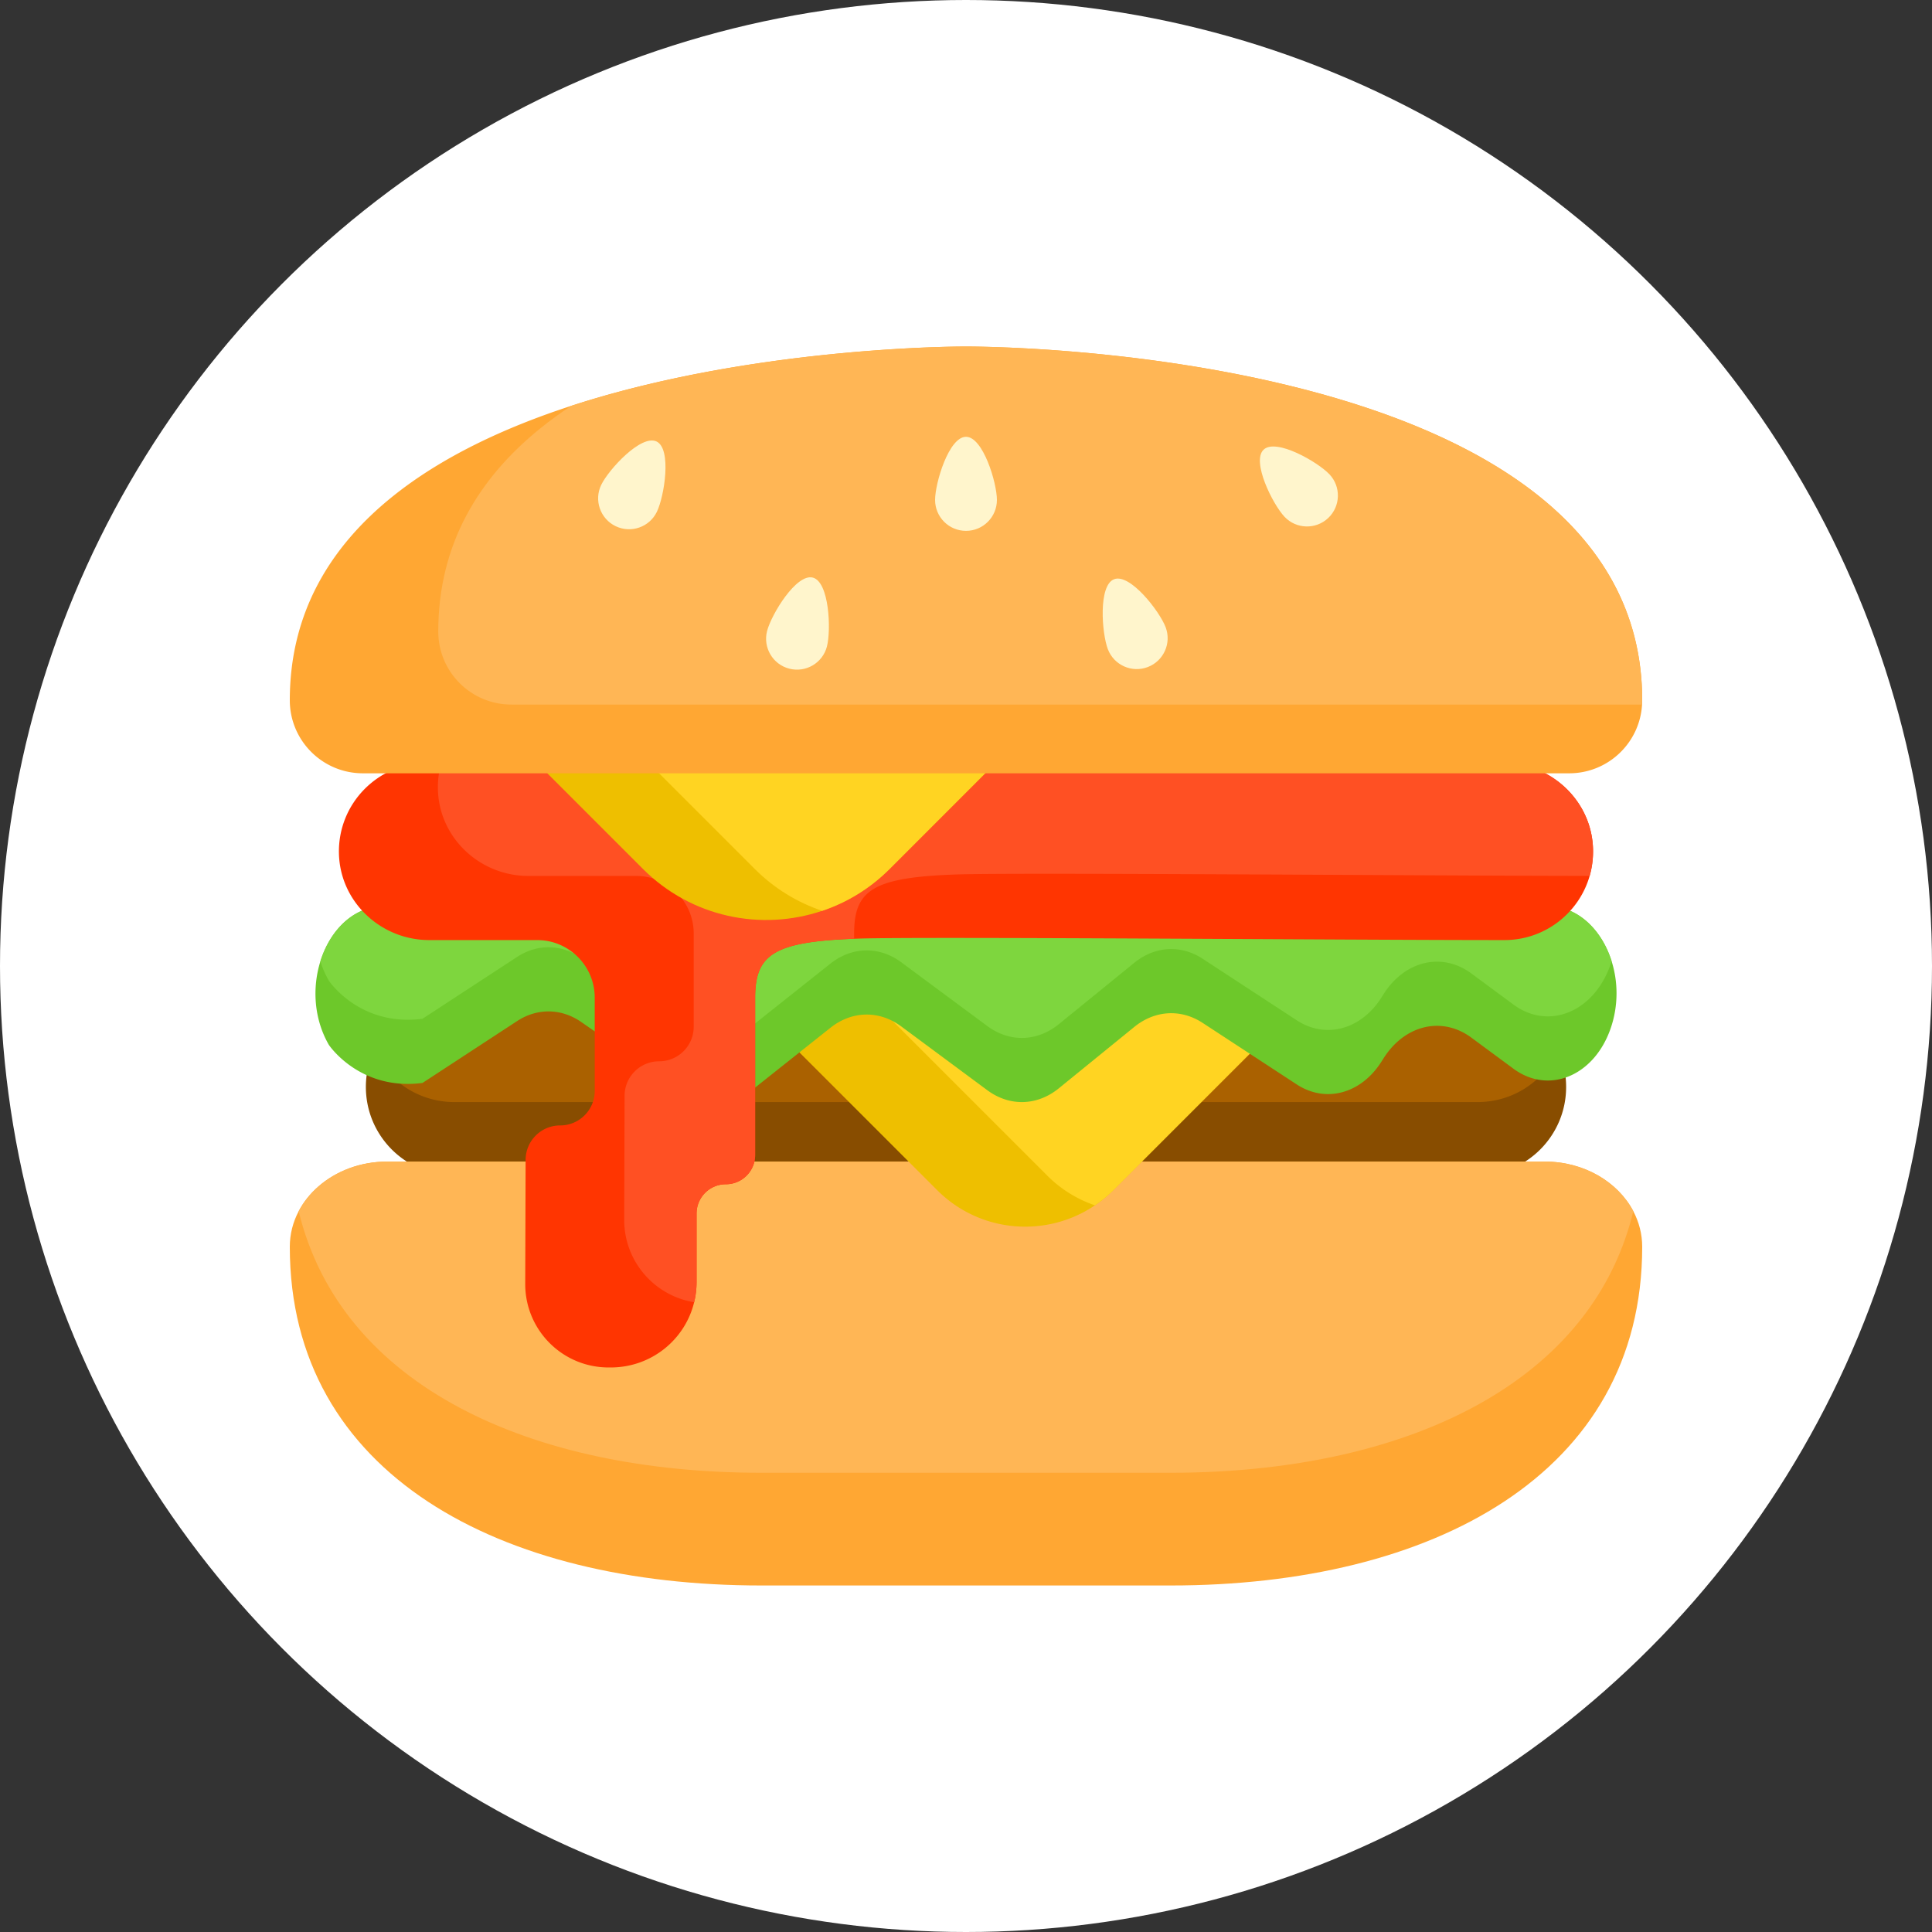
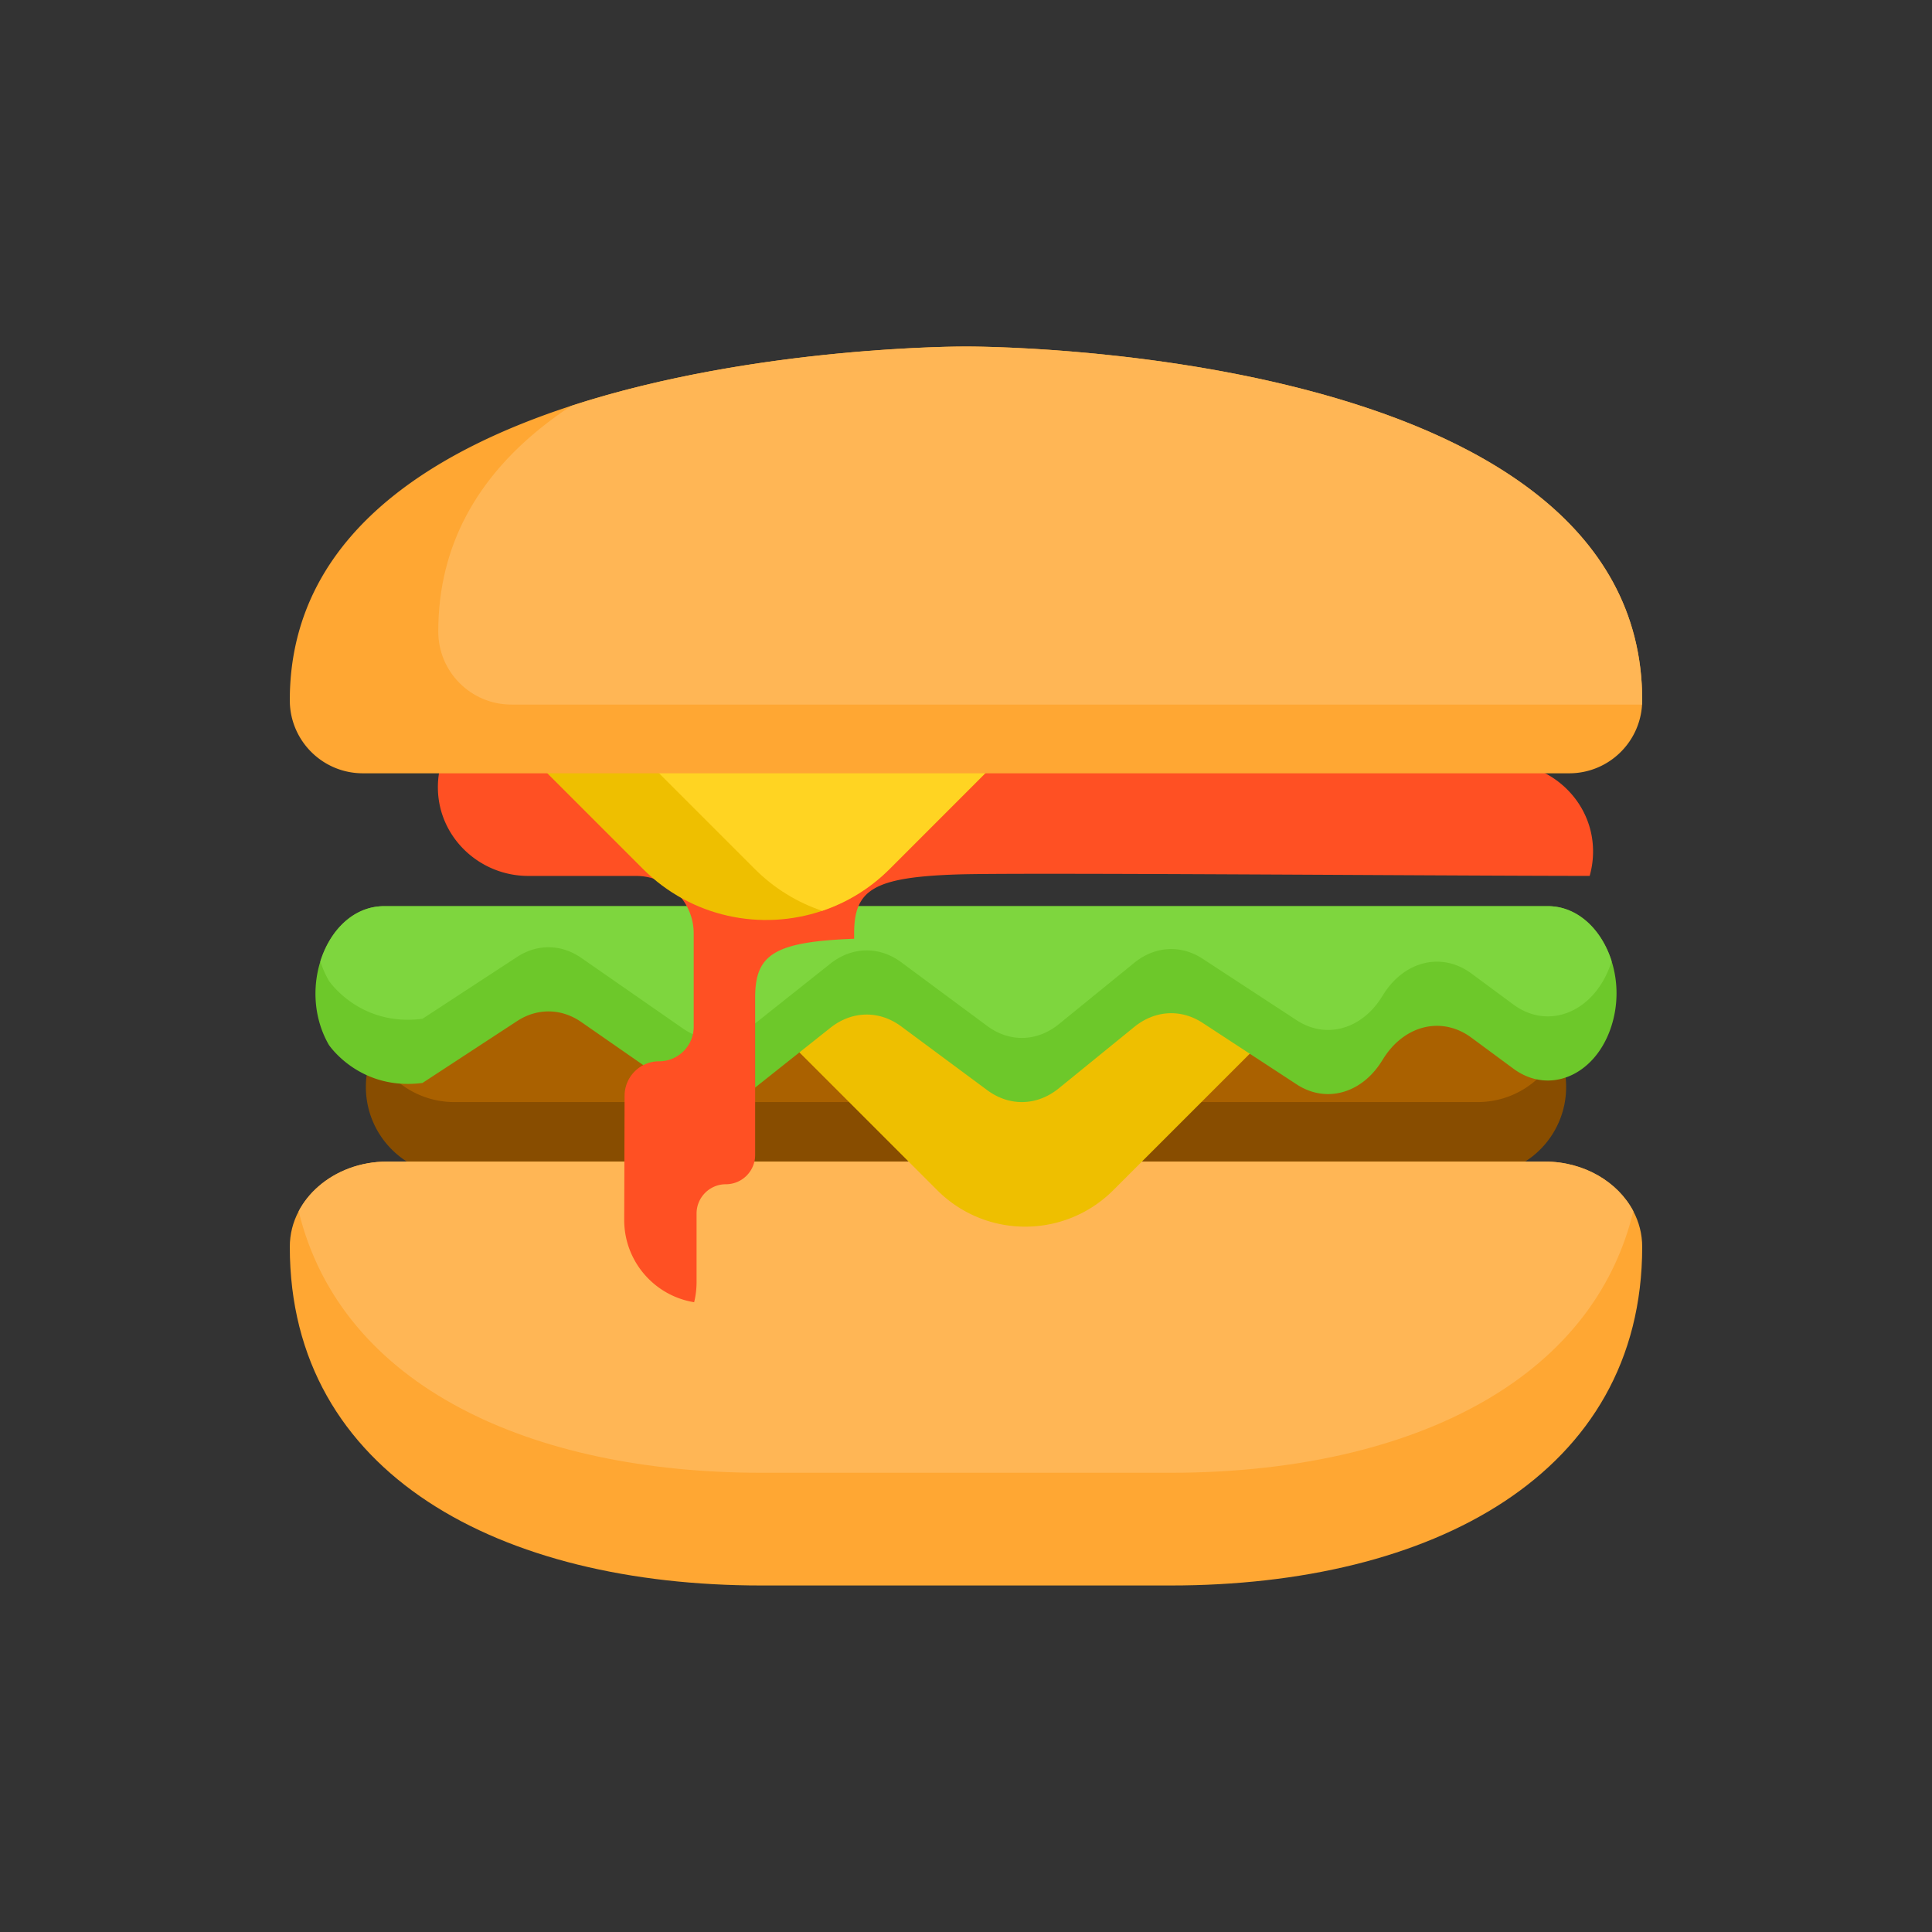
<svg xmlns="http://www.w3.org/2000/svg" width="512" height="512" x="0" y="0" viewBox="0 0 512 512" style="enable-background:new 0 0 512 512" xml:space="preserve" class="">
  <rect x="0" y="0" width="512" height="512" fill="#333333" stroke="none" />
-   <circle r="256" cx="256" cy="256" fill="#ffffff" />
  <g transform="matrix(0.7,0,0,0.7,76.8,76.8)">
    <path d="M483.199 301.788c0 9.253-3.747 17.622-9.805 23.68-6.068 6.058-14.437 9.805-23.68 9.805H62.285c-18.486 0-33.485-14.988-33.485-33.485 0-4.955 1.072-9.649 2.998-13.875a33.566 33.566 0 0 1 6.807-9.805c6.068-6.058 14.437-9.805 23.68-9.805h387.43c13.542 0 25.21 8.035 30.487 19.61a33.37 33.37 0 0 1 2.997 13.875z" style="" fill="#884d00" data-original="#884d00" />
    <path d="M480.202 287.913a33.711 33.711 0 0 1-6.807 9.795c-6.068 6.058-14.437 9.805-23.68 9.805H62.285c-13.531 0-25.199-8.035-30.487-19.599a33.547 33.547 0 0 1 6.807-9.805c6.068-6.058 14.437-9.805 23.68-9.805h387.43c13.541-.001 25.209 8.035 30.487 19.609z" style="" fill="#aa6100" data-original="#aa6100" />
    <path d="M512 362.303c0 43.144-19.974 75.202-52.262 96.467-32.298 21.275-76.909 31.757-126.184 31.757H178.445C79.897 490.527 0 448.591 0 362.303c0-4.809 1.197-9.368 3.362-13.469 1.832-3.497 4.361-6.651 7.432-9.337 6.662-5.839 15.884-9.451 26.053-9.451h438.307c14.853 0 27.656 7.702 33.485 18.788 2.164 4.102 3.361 8.661 3.361 13.469z" style="" fill="#ffa733" data-original="#ffa733" />
    <path d="M508.638 348.835c-6.953 28.728-24.377 51.106-48.9 67.26-32.298 21.275-76.909 31.757-126.184 31.757H178.445c-86.704 0-158.96-32.454-175.083-99.017 1.832-3.497 4.361-6.651 7.432-9.337 6.662-5.839 15.884-9.451 26.053-9.451h438.307c14.853 0 27.655 7.703 33.484 18.788z" style="" fill="#ffb655" data-original="#ffb655" />
    <path d="m398.387 254.252-86.621 86.621a47.423 47.423 0 0 1-6.953 5.735c-18.34 12.417-43.466 10.513-59.714-5.735l-86.621-86.621h239.909z" style="" fill="#eebf00" data-original="#eebf00" />
-     <path d="m398.387 254.252-86.621 86.621a47.423 47.423 0 0 1-6.953 5.735 46.758 46.758 0 0 1-18.08-11.283l-81.073-81.073h192.727z" style="" fill="#ffd422" data-original="#ffd422" />
    <path d="M502.278 266.336c0 4.538-.749 9.18-2.373 13.708-6.36 17.747-23.388 24.637-36.659 14.832l-15.915-11.751c-11.106-8.212-25.272-4.85-33.308 7.911l-.677 1.072c-7.713 12.261-21.161 15.904-32.142 8.722l-35.639-23.305c-8.223-5.371-18.08-4.788-25.865 1.551l-28.561 23.232c-8.202 6.672-18.652 6.953-27.073.718l-32.579-24.148c-8.327-6.172-18.652-5.975-26.823.52L175 302.954c-7.963 6.318-17.976 6.682-26.209.968l-38.408-26.688c-7.557-5.246-16.664-5.392-24.325-.385l-35.826 23.43c-23.857 3.071-35.462-14.447-35.462-14.447-5.714-9.93-6.287-21.702-3.195-31.58 3.674-11.803 12.574-20.9 24.148-20.9h440.566c11.345 0 20.411 8.962 24.138 20.848a40.307 40.307 0 0 1 1.851 12.136z" style="" fill="#6dc82a" data-original="#6dc82a" />
    <path d="M500.426 254.2c-.156.52-.333 1.03-.52 1.551-6.36 17.757-23.388 24.648-36.659 14.843l-15.915-11.762c-11.106-8.202-25.272-4.84-33.308 7.911l-.677 1.082c-7.713 12.261-21.161 15.904-32.142 8.722l-35.639-23.305c-8.223-5.381-18.08-4.788-25.865 1.551l-28.561 23.232c-8.202 6.672-18.652 6.943-27.073.708l-32.579-24.148c-8.327-6.172-18.652-5.964-26.823.52L175 278.67c-7.963 6.308-17.976 6.682-26.209.968l-38.408-26.688c-7.557-5.256-16.664-5.402-24.325-.385l-35.826 23.419c-23.857 3.081-35.462-14.447-35.462-14.447a37.237 37.237 0 0 1-3.195-7.286c3.674-11.803 12.574-20.901 24.148-20.901h440.566c11.344.001 20.41 8.963 24.137 20.85z" style="" fill="#7ed63e" data-original="#7ed63e" class="" />
-     <path d="M493.389 211.93a33.805 33.805 0 0 1-1.28 9.961c-4.028 14.031-16.956 24.294-32.277 24.294-60.162 0-220.403-1.353-244.571-.552-.541.021-1.082.042-1.613.052-30.518 1.155-37.471 6.047-37.471 22.316v59.527c0 3.06-1.239 5.839-3.247 7.848a11.044 11.044 0 0 1-7.838 3.247c-6.131 0-11.096 4.965-11.096 11.096v25.928c0 2.633-.312 5.184-.916 7.64-3.424 14.177-16.217 24.7-31.58 24.7h-.822c-17.466 0-31.601-14.187-31.549-31.653l.146-46.932a13.035 13.035 0 0 1 3.841-9.222 13.043 13.043 0 0 1 9.243-3.82c7.224 0 13.084-5.86 13.084-13.084v-35.275c0-12.053-9.763-21.816-21.816-21.816H52.803c-18.371 0-33.828-14.499-34.203-32.87-.375-18.85 14.801-34.255 33.568-34.255h406.998c18.381 0 33.859 14.499 34.223 32.87z" style="" fill="#ff3501" data-original="#ff3501" class="" />
    <path d="M493.389 211.93a33.805 33.805 0 0 1-1.28 9.961c-63.69-.062-215.875-1.322-239.377-.552-31.892 1.051-39.084 5.829-39.084 22.379v1.967c-30.518 1.155-37.471 6.047-37.471 22.316v59.527c0 3.06-1.239 5.839-3.247 7.848a11.044 11.044 0 0 1-7.838 3.247c-6.131 0-11.096 4.965-11.096 11.096v25.928c0 2.633-.312 5.184-.916 7.64-15.051-2.425-26.532-15.509-26.48-31.247l.146-46.922a13.016 13.016 0 0 1 3.841-9.222 13.043 13.043 0 0 1 9.243-3.82c7.224 0 13.084-5.86 13.084-13.084v-35.275c0-12.053-9.763-21.816-21.816-21.816H90.274c-18.371 0-33.828-14.499-34.203-32.87a33.557 33.557 0 0 1 1.291-9.971h401.804c18.381 0 33.859 14.499 34.223 32.87z" style="" fill="#ff5023" data-original="#ff5023" />
    <path d="m301.371 144.94-74.266 74.297c-7.442 7.442-16.217 12.74-25.564 15.873-23.045 7.786-49.524 2.488-67.864-15.873L59.381 144.94h241.99z" style="" fill="#eebf00" data-original="#eebf00" />
    <path d="m301.371 144.94-74.266 74.297c-7.442 7.442-16.217 12.74-25.564 15.873-9.337-3.133-18.111-8.431-25.543-15.873l-74.297-74.297h199.67z" style="" fill="#ffd422" data-original="#ffd422" />
    <path d="M512 155.391c0 .552-.021 1.093-.052 1.634a27.576 27.576 0 0 1-8.046 17.924 27.562 27.562 0 0 1-19.558 8.098H27.656C12.386 183.046 0 170.66 0 155.391 0 122.25 15.363 97.3 38.564 78.533c18.829-15.238 42.831-26.407 67.958-34.598C176.822 21.047 256 21.473 256 21.473s256-1.384 256 133.918z" style="" fill="#ffa733" data-original="#ffa733" />
    <path d="M512 155.391c0 .552-.021 1.093-.052 1.634H83.862c-15.269 0-27.656-12.386-27.656-27.656 0-33.141 15.363-58.091 38.564-76.857 3.726-3.019 7.65-5.87 11.751-8.577C176.822 21.047 256 21.473 256 21.473s256-1.384 256 133.918z" style="" fill="#ffb655" data-original="#ffb655" />
-     <path d="M393.6 69.855c4.439 4.698 4.229 12.105-.468 16.545-4.698 4.439-12.105 4.229-16.544-.468s-12.61-20.974-7.912-25.414 20.485 4.638 24.924 9.337zM331.565 127.694c2.317 6.034-.696 12.804-6.73 15.121-6.034 2.317-12.804-.696-15.121-6.73-2.317-6.034-3.678-24.195 2.355-26.512 6.034-2.316 17.179 12.087 19.496 18.121zM267.703 79.559c0 6.464-5.24 11.703-11.703 11.703-6.464 0-11.703-5.24-11.703-11.703 0-6.464 5.24-23.905 11.703-23.905 6.464-.001 11.703 17.441 11.703 23.905zM203.354 135.028c-1.616 6.258-8 10.021-14.258 8.405-6.258-1.616-10.021-8-8.405-14.258 1.616-6.258 11.051-21.835 17.31-20.219 6.258 1.616 6.969 19.815 5.353 26.072zM138.969 84.05c-2.818 5.816-9.817 8.248-15.635 5.43-5.816-2.818-8.248-9.817-5.43-15.635 2.818-5.816 15.137-19.23 20.955-16.411 5.817 2.819 2.928 20.8.11 26.616z" style="" fill="#fff5cc" data-original="#fff5cc" />
  </g>
</svg>